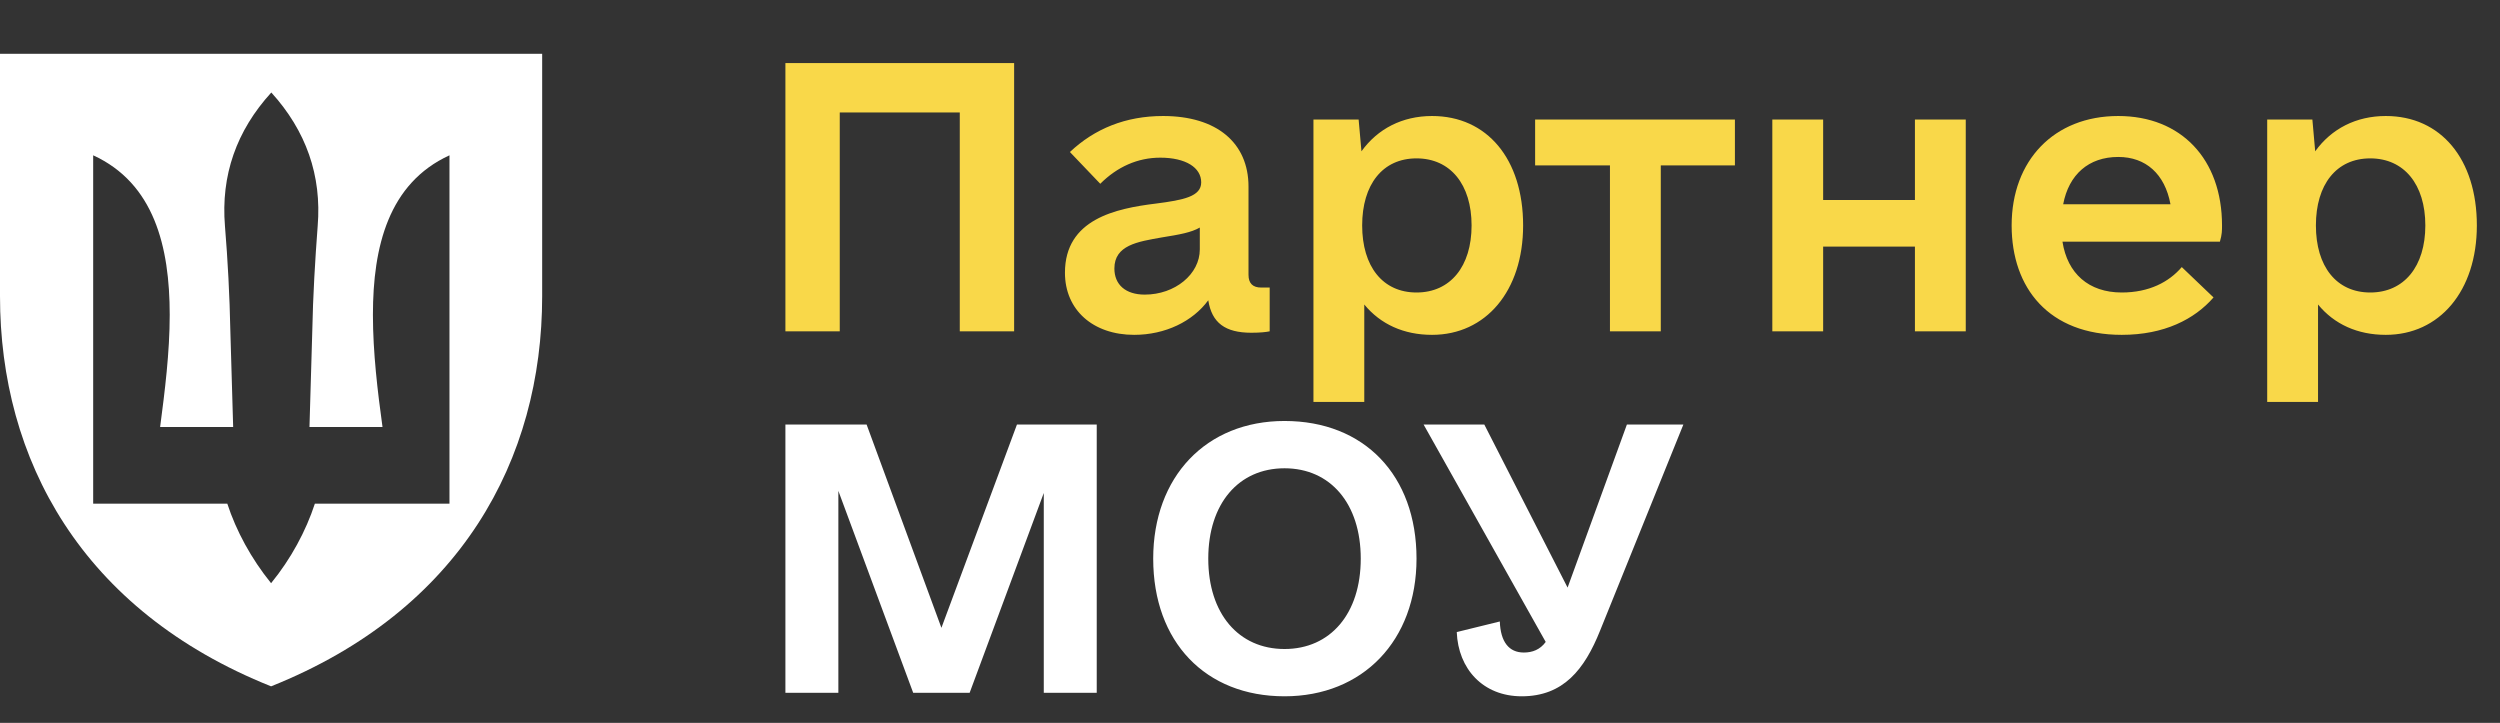
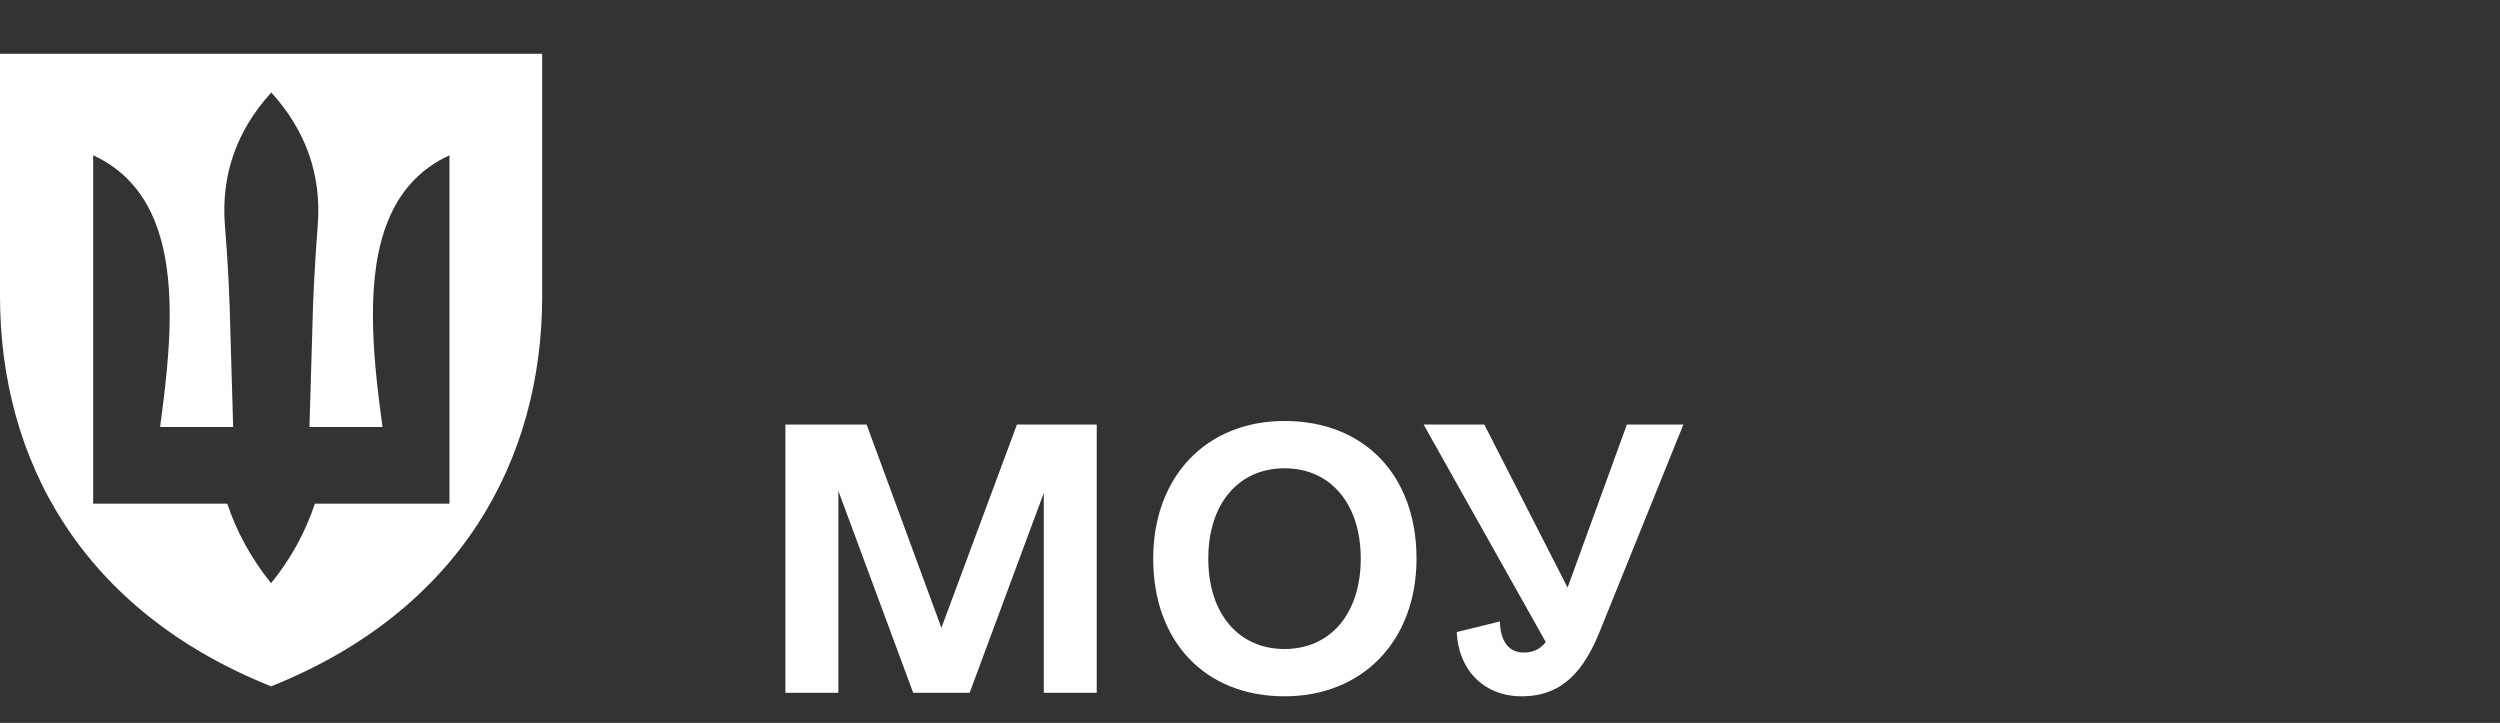
<svg xmlns="http://www.w3.org/2000/svg" width="166" height="48" viewBox="0 0 166 48" fill="none">
  <rect x="0" y="0" width="166" height="48" fill="#333333" stroke="none" />
  <path d="M0 19.666V3.573H36V19.666C36 30.495 30.606 40.531 18 45.573C5.394 40.531 0 30.495 0 19.666ZM15.093 33.444C15.684 35.252 16.679 37.091 18 38.724C19.321 37.107 20.316 35.252 20.907 33.444H29.845V10.312C25.803 12.167 24.762 16.368 24.762 20.903C24.762 23.408 25.073 25.992 25.399 28.355H20.549L20.736 21.965C20.782 19.65 20.922 17.288 21.093 15.021C21.373 11.643 20.316 8.679 18.015 6.142C15.7 8.679 14.658 11.643 14.938 15.021C15.124 17.288 15.249 19.65 15.295 21.965L15.482 28.355H10.632C10.943 25.992 11.269 23.408 11.269 20.903C11.269 16.368 10.228 12.167 6.187 10.312V33.444H15.124H15.093Z" fill="white" />
-   <path d="M67.338 4.188V22H63.729V7.469H55.76V22H52.151V4.188H67.338ZM83.745 19.094H84.307V22C84.073 22.047 83.698 22.094 83.088 22.094C81.354 22.094 80.463 21.438 80.229 19.938C79.198 21.344 77.37 22.234 75.307 22.234C72.588 22.234 70.713 20.594 70.713 18.109C70.713 14.547 74.088 13.844 76.76 13.516C78.588 13.281 79.76 13.047 79.76 12.109C79.76 11.125 78.729 10.469 77.042 10.469C75.542 10.469 74.182 11.078 73.057 12.203L71.042 10.094C72.682 8.547 74.745 7.703 77.229 7.703C80.792 7.703 82.901 9.484 82.901 12.391V18.25C82.901 18.812 83.182 19.094 83.745 19.094ZM76.01 19.562C78.026 19.562 79.667 18.203 79.667 16.562V15.109C79.104 15.438 78.307 15.578 77.135 15.766C75.542 16.047 73.995 16.281 73.995 17.828C73.995 18.906 74.745 19.562 76.01 19.562ZM95.088 7.703C98.745 7.703 101.135 10.562 101.135 14.969C101.135 19.328 98.651 22.234 95.088 22.234C93.213 22.234 91.667 21.531 90.588 20.219V26.688H87.213V7.938H90.213L90.401 10.047C91.479 8.547 93.12 7.703 95.088 7.703ZM94.057 19.422C96.307 19.422 97.713 17.688 97.713 14.969C97.713 12.25 96.307 10.516 94.057 10.516C91.807 10.516 90.448 12.25 90.448 14.969C90.448 17.688 91.807 19.422 94.057 19.422ZM115.198 7.938V10.984H110.276V22H106.901V10.984H101.932V7.938H115.198ZM127.151 7.938H130.526V22H127.151V16.375H121.057V22H117.682V7.938H121.057V13.281H127.151V7.938ZM136.948 16.047C137.276 18.156 138.682 19.422 140.885 19.422C142.713 19.422 144.026 18.719 144.87 17.734L146.979 19.75C145.713 21.203 143.698 22.234 140.885 22.234C136.057 22.234 133.573 19.141 133.573 14.969C133.573 10.656 136.385 7.703 140.651 7.703C144.823 7.703 147.542 10.562 147.542 14.969C147.542 15.297 147.542 15.578 147.401 16.047H136.948ZM140.651 10.422C138.682 10.422 137.37 11.594 136.995 13.562H144.12C143.745 11.547 142.479 10.422 140.651 10.422ZM158.417 7.703C162.073 7.703 164.463 10.562 164.463 14.969C164.463 19.328 161.979 22.234 158.417 22.234C156.542 22.234 154.995 21.531 153.917 20.219V26.688H150.542V7.938H153.542L153.729 10.047C154.807 8.547 156.448 7.703 158.417 7.703ZM157.385 19.422C159.635 19.422 161.042 17.688 161.042 14.969C161.042 12.25 159.635 10.516 157.385 10.516C155.135 10.516 153.776 12.25 153.776 14.969C153.776 17.688 155.135 19.422 157.385 19.422Z" fill="#F9D849" />
  <path d="M72.823 28.188V46H69.307V32.734L64.385 46H60.635L55.667 32.594V46H52.151V28.188H57.542L62.51 41.688L67.526 28.188H72.823ZM85.292 46.234C80.042 46.234 76.573 42.625 76.573 37.094C76.573 31.656 80.088 27.953 85.292 27.953C90.588 27.953 94.057 31.562 94.057 37.094C94.057 42.531 90.495 46.234 85.292 46.234ZM85.292 43.094C88.338 43.094 90.354 40.75 90.354 37.094C90.354 33.438 88.338 31.094 85.292 31.094C82.245 31.094 80.229 33.438 80.229 37.094C80.229 40.75 82.245 43.094 85.292 43.094ZM108.026 28.188H111.776L106.245 41.875C105.213 44.453 103.807 46.234 101.042 46.234C98.463 46.234 96.823 44.406 96.729 41.969L99.588 41.266C99.635 42.625 100.198 43.328 101.182 43.328C101.745 43.328 102.26 43.141 102.635 42.625L94.526 28.188H98.557L104.088 39.016L108.026 28.188Z" fill="white" />
</svg>